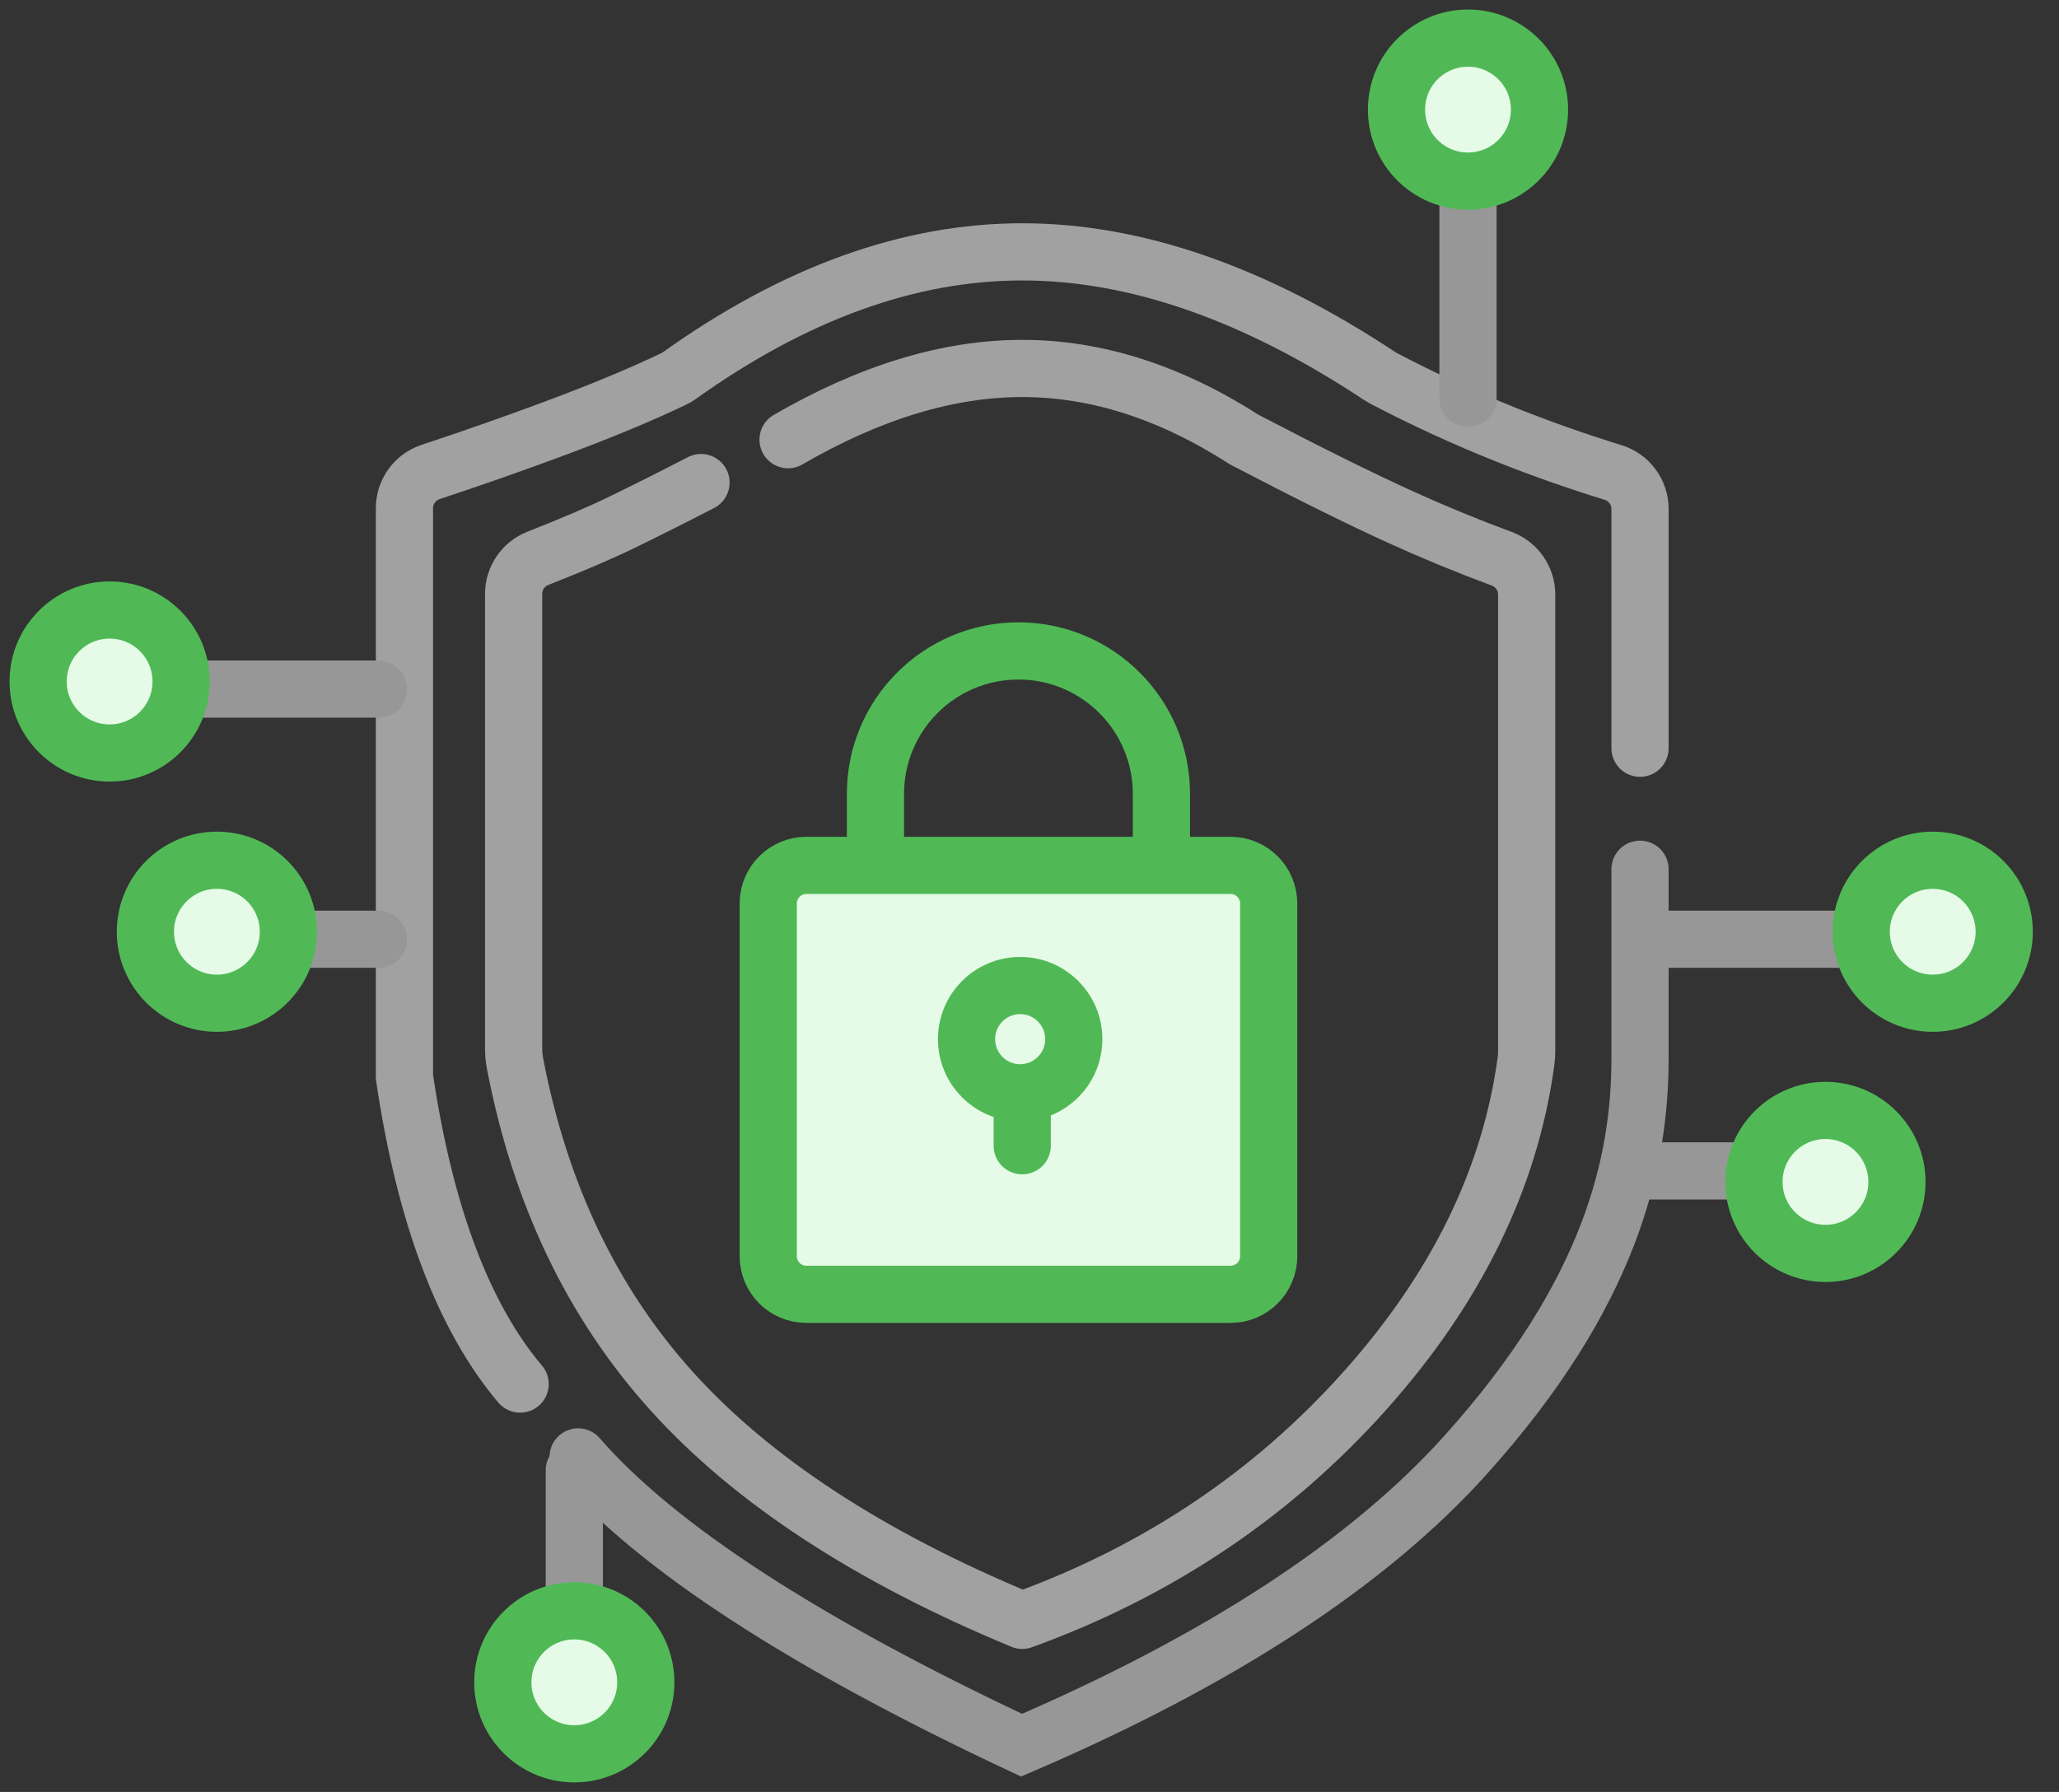
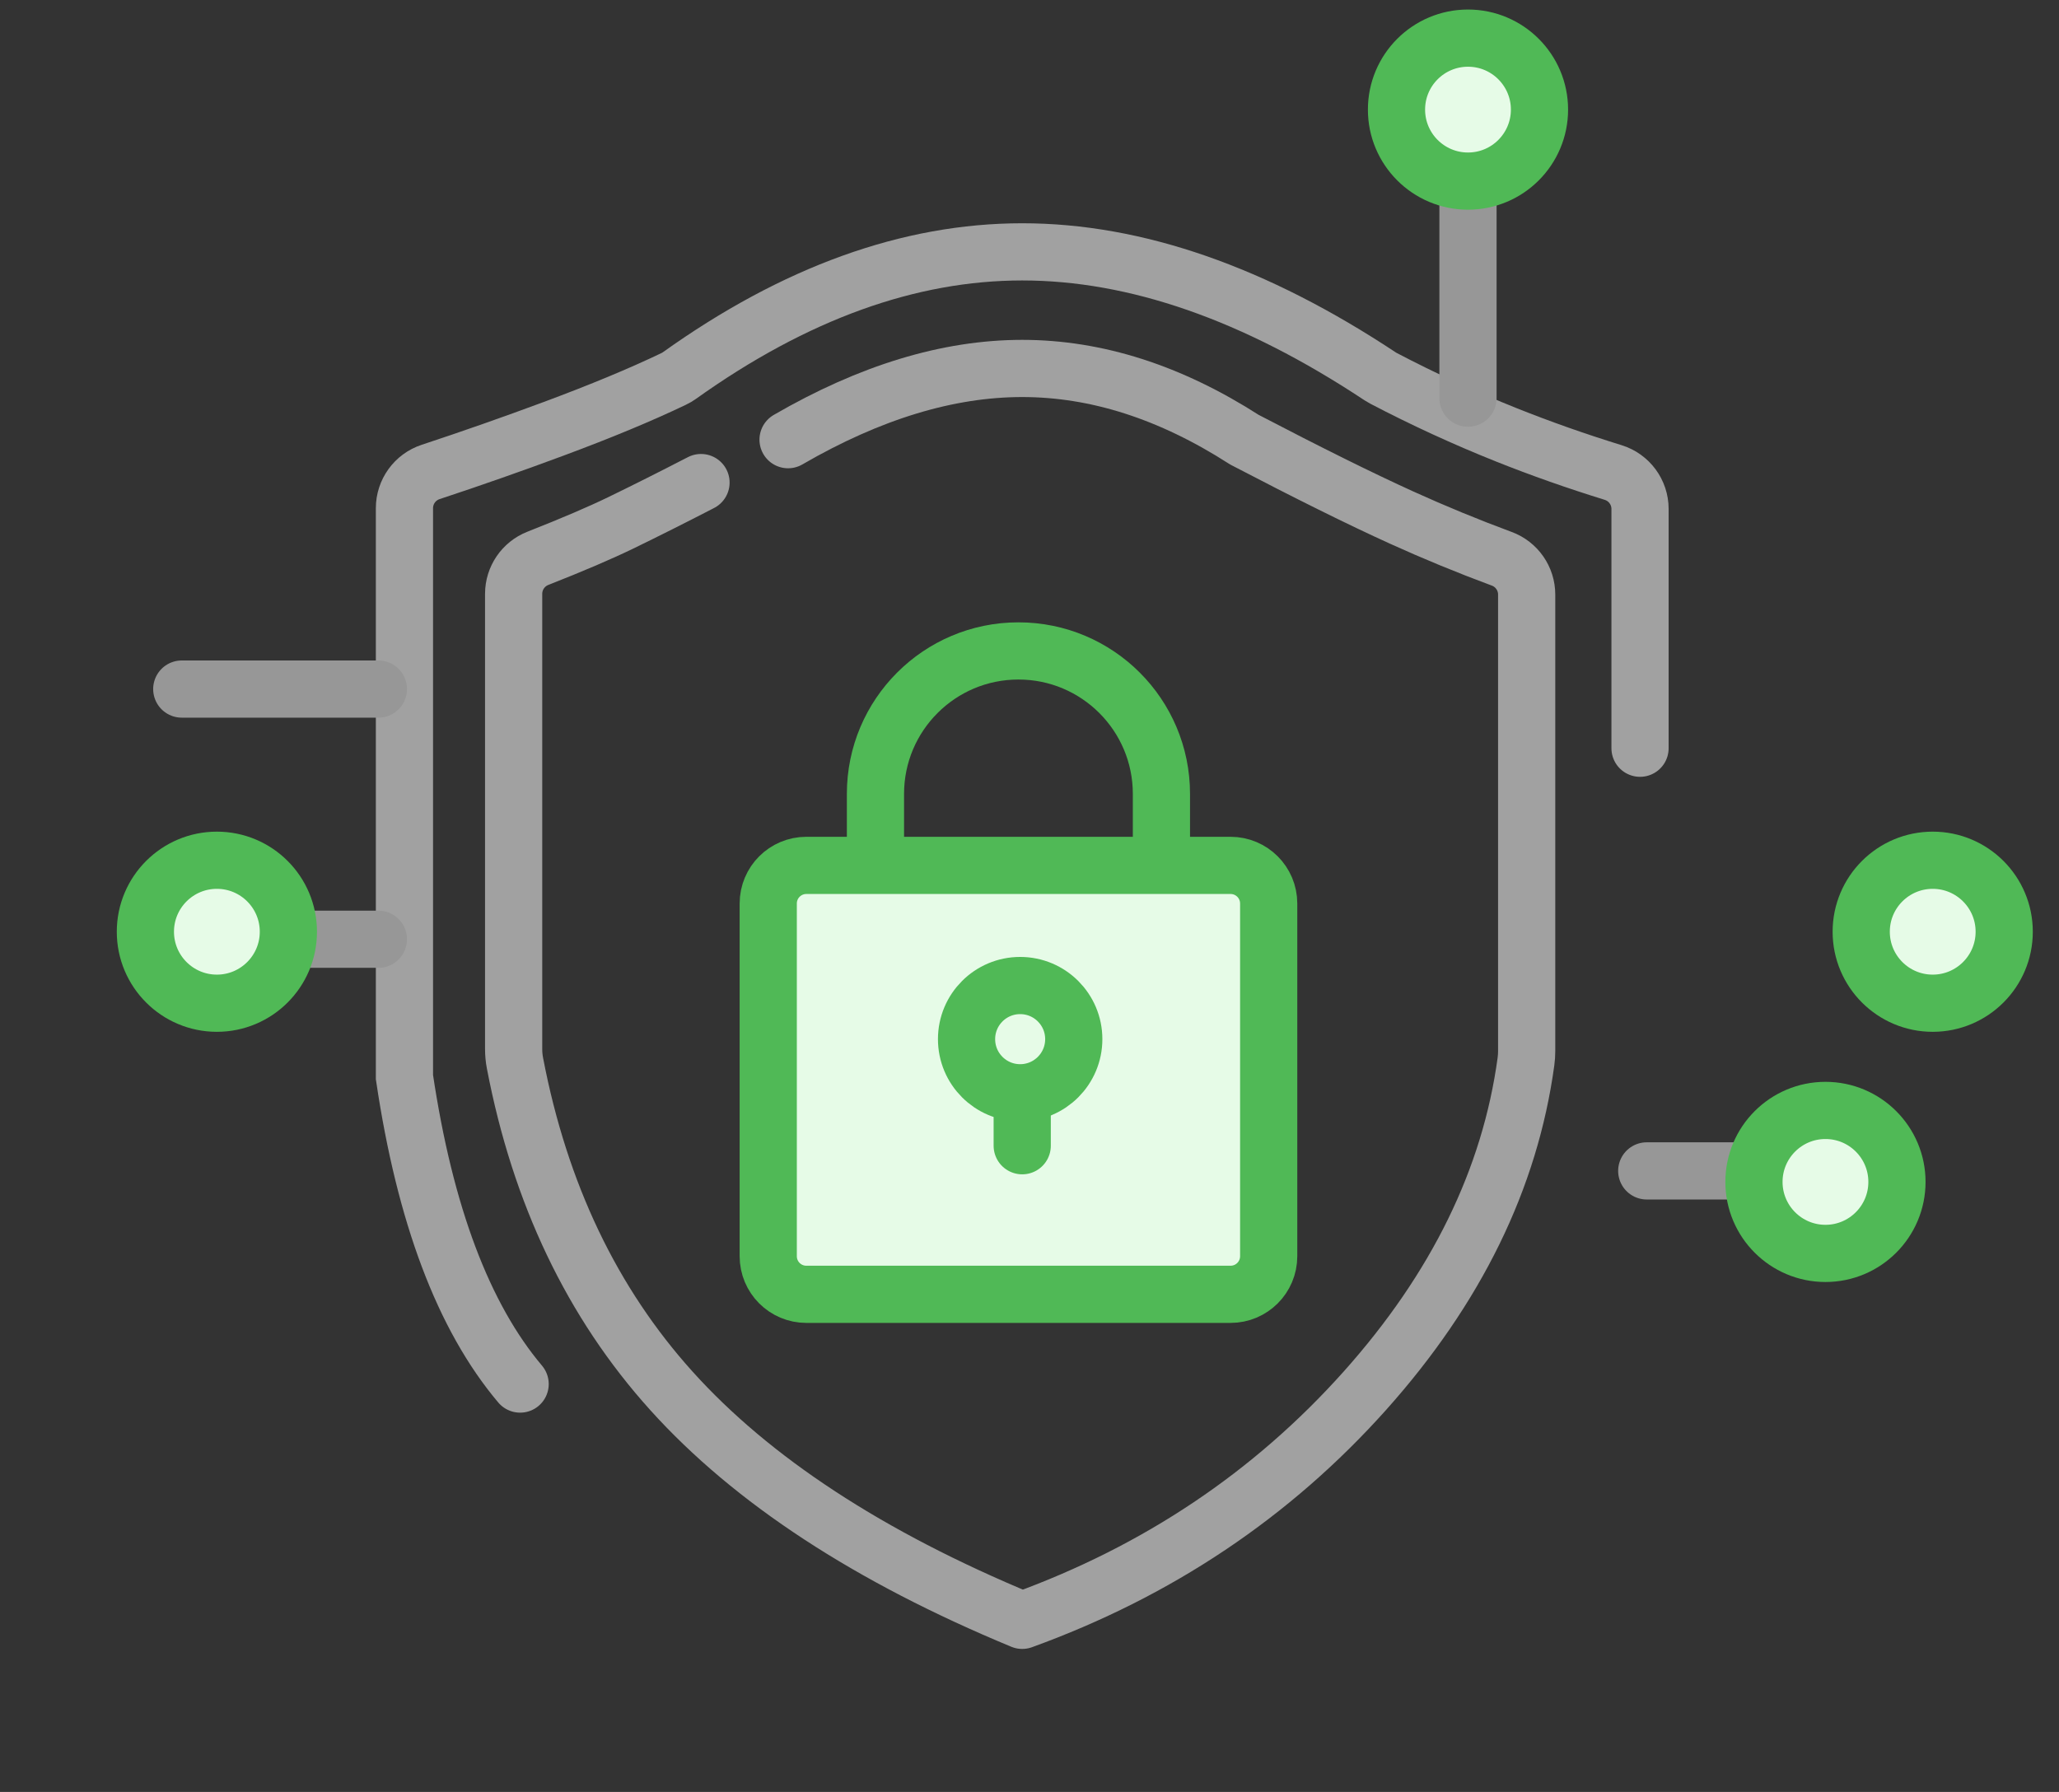
<svg xmlns="http://www.w3.org/2000/svg" width="54px" height="47px" viewBox="0 0 54 47" version="1.1">
  <rect x="0" y="0" width="54" height="47" fill="#333333" stroke="none" />
  <title>data-privacy-green copy</title>
  <g id="Page-1" stroke="none" stroke-width="1" fill="none" fill-rule="evenodd">
    <g id="Lab-Automation-Software" transform="translate(-241, -8077)" stroke-width="1.5">
      <g id="data-privacy-green-copy" transform="translate(242, 8078)">
-         <path d="M14.162,37.213 C16.22,39.582 20.097,42.102 25.792,44.774 C31.006,42.532 34.884,39.997 37.429,37.17 C41.245,32.929 42.012,29.495 42.012,26.751 C42.012,24.921 42.012,23.27 42.012,21.799" id="Path-80" stroke="#979797" stroke-linecap="round" />
        <path d="M42.012,18.625 L42.012,12.349 C42.012,11.91 41.726,11.523 41.307,11.393 C40.349,11.097 39.418,10.769 38.515,10.409 C37.409,9.967 36.333,9.472 35.288,8.925 L35.288,8.925 C35.257,8.909 35.228,8.892 35.199,8.873 C31.913,6.695 28.783,5.606 25.809,5.606 C22.845,5.606 19.847,6.688 16.816,8.852 L16.816,8.852 C16.769,8.885 16.719,8.915 16.667,8.939 C15.808,9.351 14.758,9.787 13.517,10.248 C12.459,10.641 11.384,11.019 10.293,11.379 C9.883,11.515 9.607,11.898 9.607,12.329 L9.607,27.25 L9.607,27.25 C10.143,30.858 11.155,33.542 12.641,35.302" id="Path-81" stroke="#A1A1A1" stroke-linecap="round" />
        <path d="M19.668,10.532 C21.817,9.286 23.864,8.664 25.809,8.664 C27.755,8.664 29.697,9.286 31.636,10.532 C33.306,11.404 34.68,12.085 35.759,12.575 C36.625,12.968 37.501,13.328 38.386,13.656 C38.778,13.801 39.039,14.176 39.039,14.594 L39.039,26.57 C39.039,26.66 39.033,26.75 39.021,26.839 C38.603,29.913 37.194,32.793 34.794,35.479 C32.357,38.204 29.362,40.211 25.809,41.499 C21.792,39.834 18.725,37.828 16.608,35.479 C14.529,33.172 13.162,30.31 12.507,26.891 C12.483,26.767 12.471,26.641 12.471,26.515 L12.471,14.576 C12.471,14.165 12.722,13.796 13.104,13.645 C14.014,13.287 14.738,12.977 15.278,12.715 C15.938,12.394 16.64,12.042 17.385,11.657" id="Path-82" stroke="#A1A1A1" stroke-linecap="round" stroke-linejoin="round" />
-         <line x1="14.062" y1="41.25" x2="14.062" y2="37.567" id="Path-83" stroke="#979797" stroke-linecap="round" />
        <line x1="44.838" y1="29.711" x2="42.188" y2="29.711" id="Path-84" stroke="#979797" stroke-linecap="round" />
-         <line x1="47.361" y1="23.635" x2="42.205" y2="23.635" id="Path-84-Copy" stroke="#979797" stroke-linecap="round" />
        <line x1="8.924" y1="17.073" x2="3.767" y2="17.073" id="Path-84-Copy-2" stroke="#979797" stroke-linecap="round" />
        <line x1="8.924" y1="23.635" x2="7.039" y2="23.635" id="Path-84-Copy-3" stroke="#979797" stroke-linecap="round" />
        <line x1="37.5" y1="3.75" x2="37.5" y2="9.443" id="Path-85" stroke="#979797" stroke-linecap="round" />
        <path d="M20.148,21.698 L31.273,21.698 C31.825,21.698 32.273,22.146 32.273,22.698 L32.273,31.948 C32.273,32.501 31.825,32.948 31.273,32.948 L20.148,32.948 C19.595,32.948 19.148,32.501 19.148,31.948 L19.148,22.698 C19.148,22.146 19.595,21.698 20.148,21.698 Z" id="Path-86" stroke="#50B956" fill="#E6FBE7" />
        <path d="M21.96,21.698 L21.96,19.823 C21.96,17.752 23.639,16.073 25.71,16.073 C27.781,16.073 29.46,17.752 29.46,19.823 L29.46,21.698 L29.46,21.698" id="Path-87" stroke="#50B956" />
        <path d="M25.755,27.662 C26.532,27.662 27.161,27.032 27.161,26.255 C27.161,25.479 26.532,24.849 25.755,24.849 C24.978,24.849 24.349,25.479 24.349,26.255 C24.349,27.032 24.978,27.662 25.755,27.662 Z" id="Oval" stroke="#50B956" fill="#E6FBE7" />
        <line x1="25.809" y1="29.051" x2="25.809" y2="27.794" id="Path-88" stroke="#50B956" fill="#E6FBE7" stroke-linecap="round" />
        <circle id="Oval" stroke="#50B956" fill="#E6FBE7" cx="37.5" cy="1.875" r="1.875" />
        <circle id="Oval-Copy-5" stroke="#50B956" fill="#E6FBE7" cx="49.688" cy="23.438" r="1.875" />
        <circle id="Oval-Copy-6" stroke="#50B956" fill="#E6FBE7" cx="46.875" cy="30" r="1.875" />
        <circle id="Oval-Copy-7" stroke="#50B956" fill="#E6FBE7" cx="4.688" cy="23.438" r="1.875" />
-         <circle id="Oval-Copy-8" stroke="#50B956" fill="#E6FBE7" cx="1.875" cy="16.875" r="1.875" />
-         <circle id="Oval-Copy-9" stroke="#50B956" fill="#E6FBE7" cx="14.062" cy="43.125" r="1.875" />
      </g>
    </g>
  </g>
</svg>